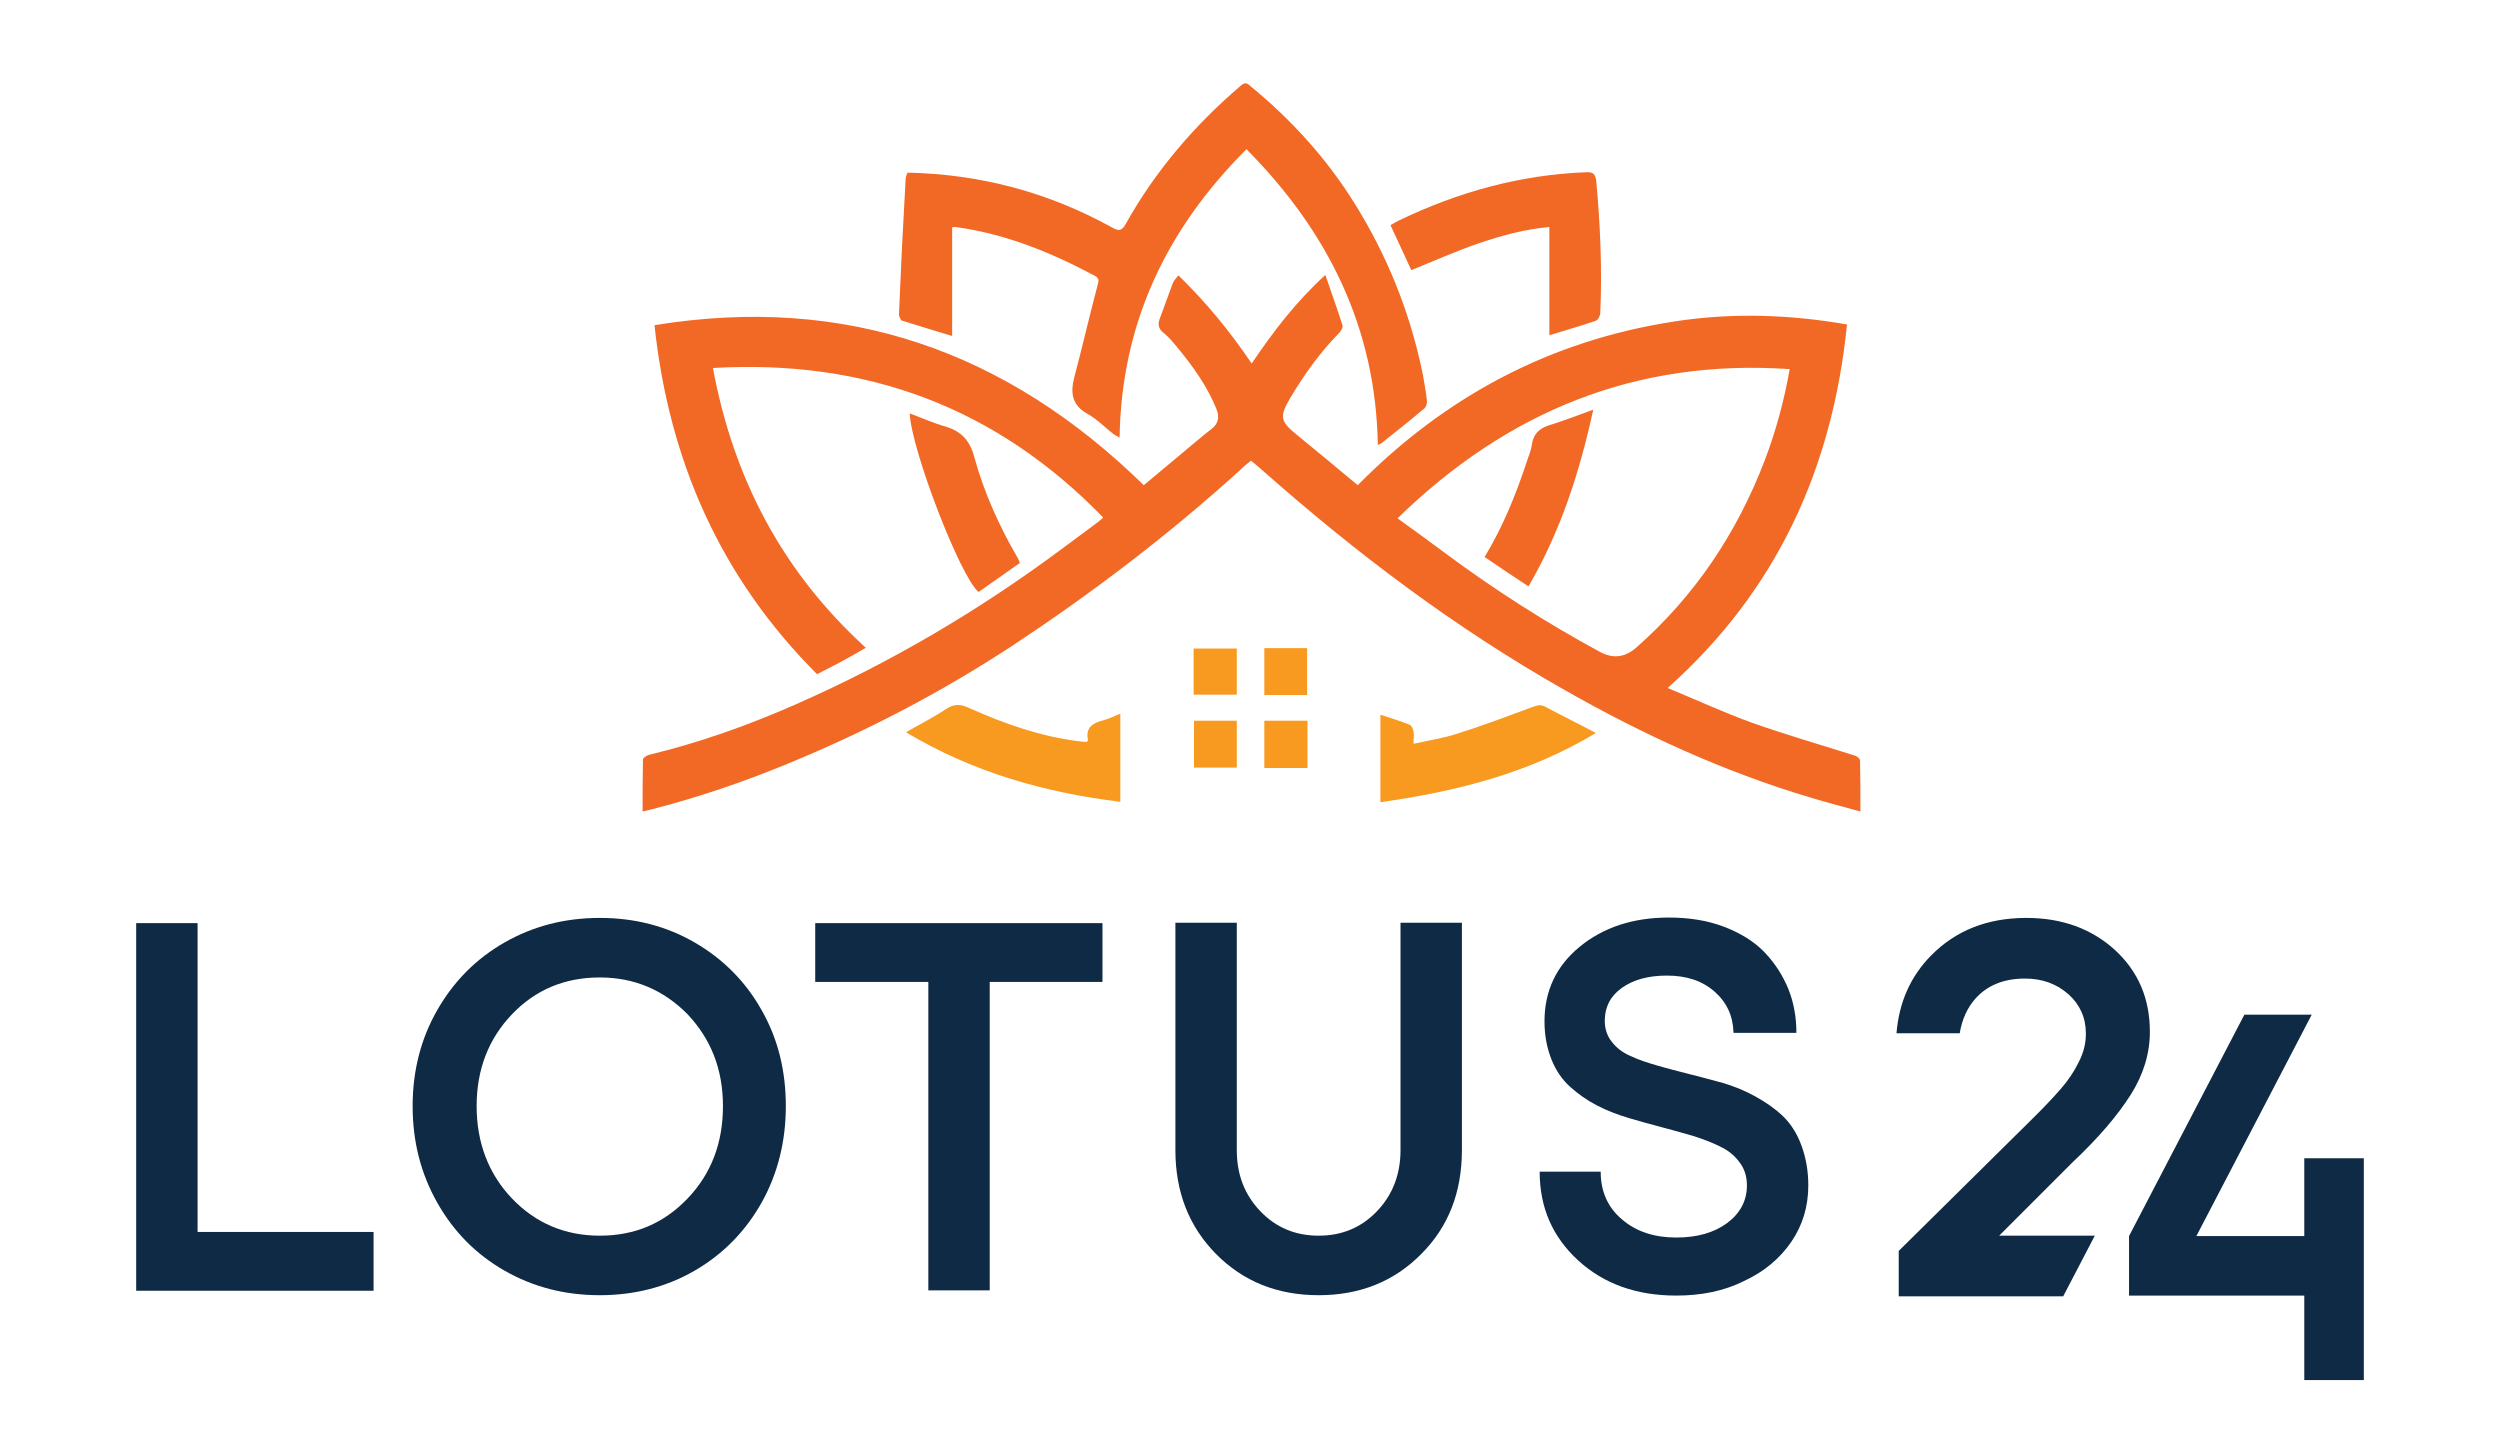
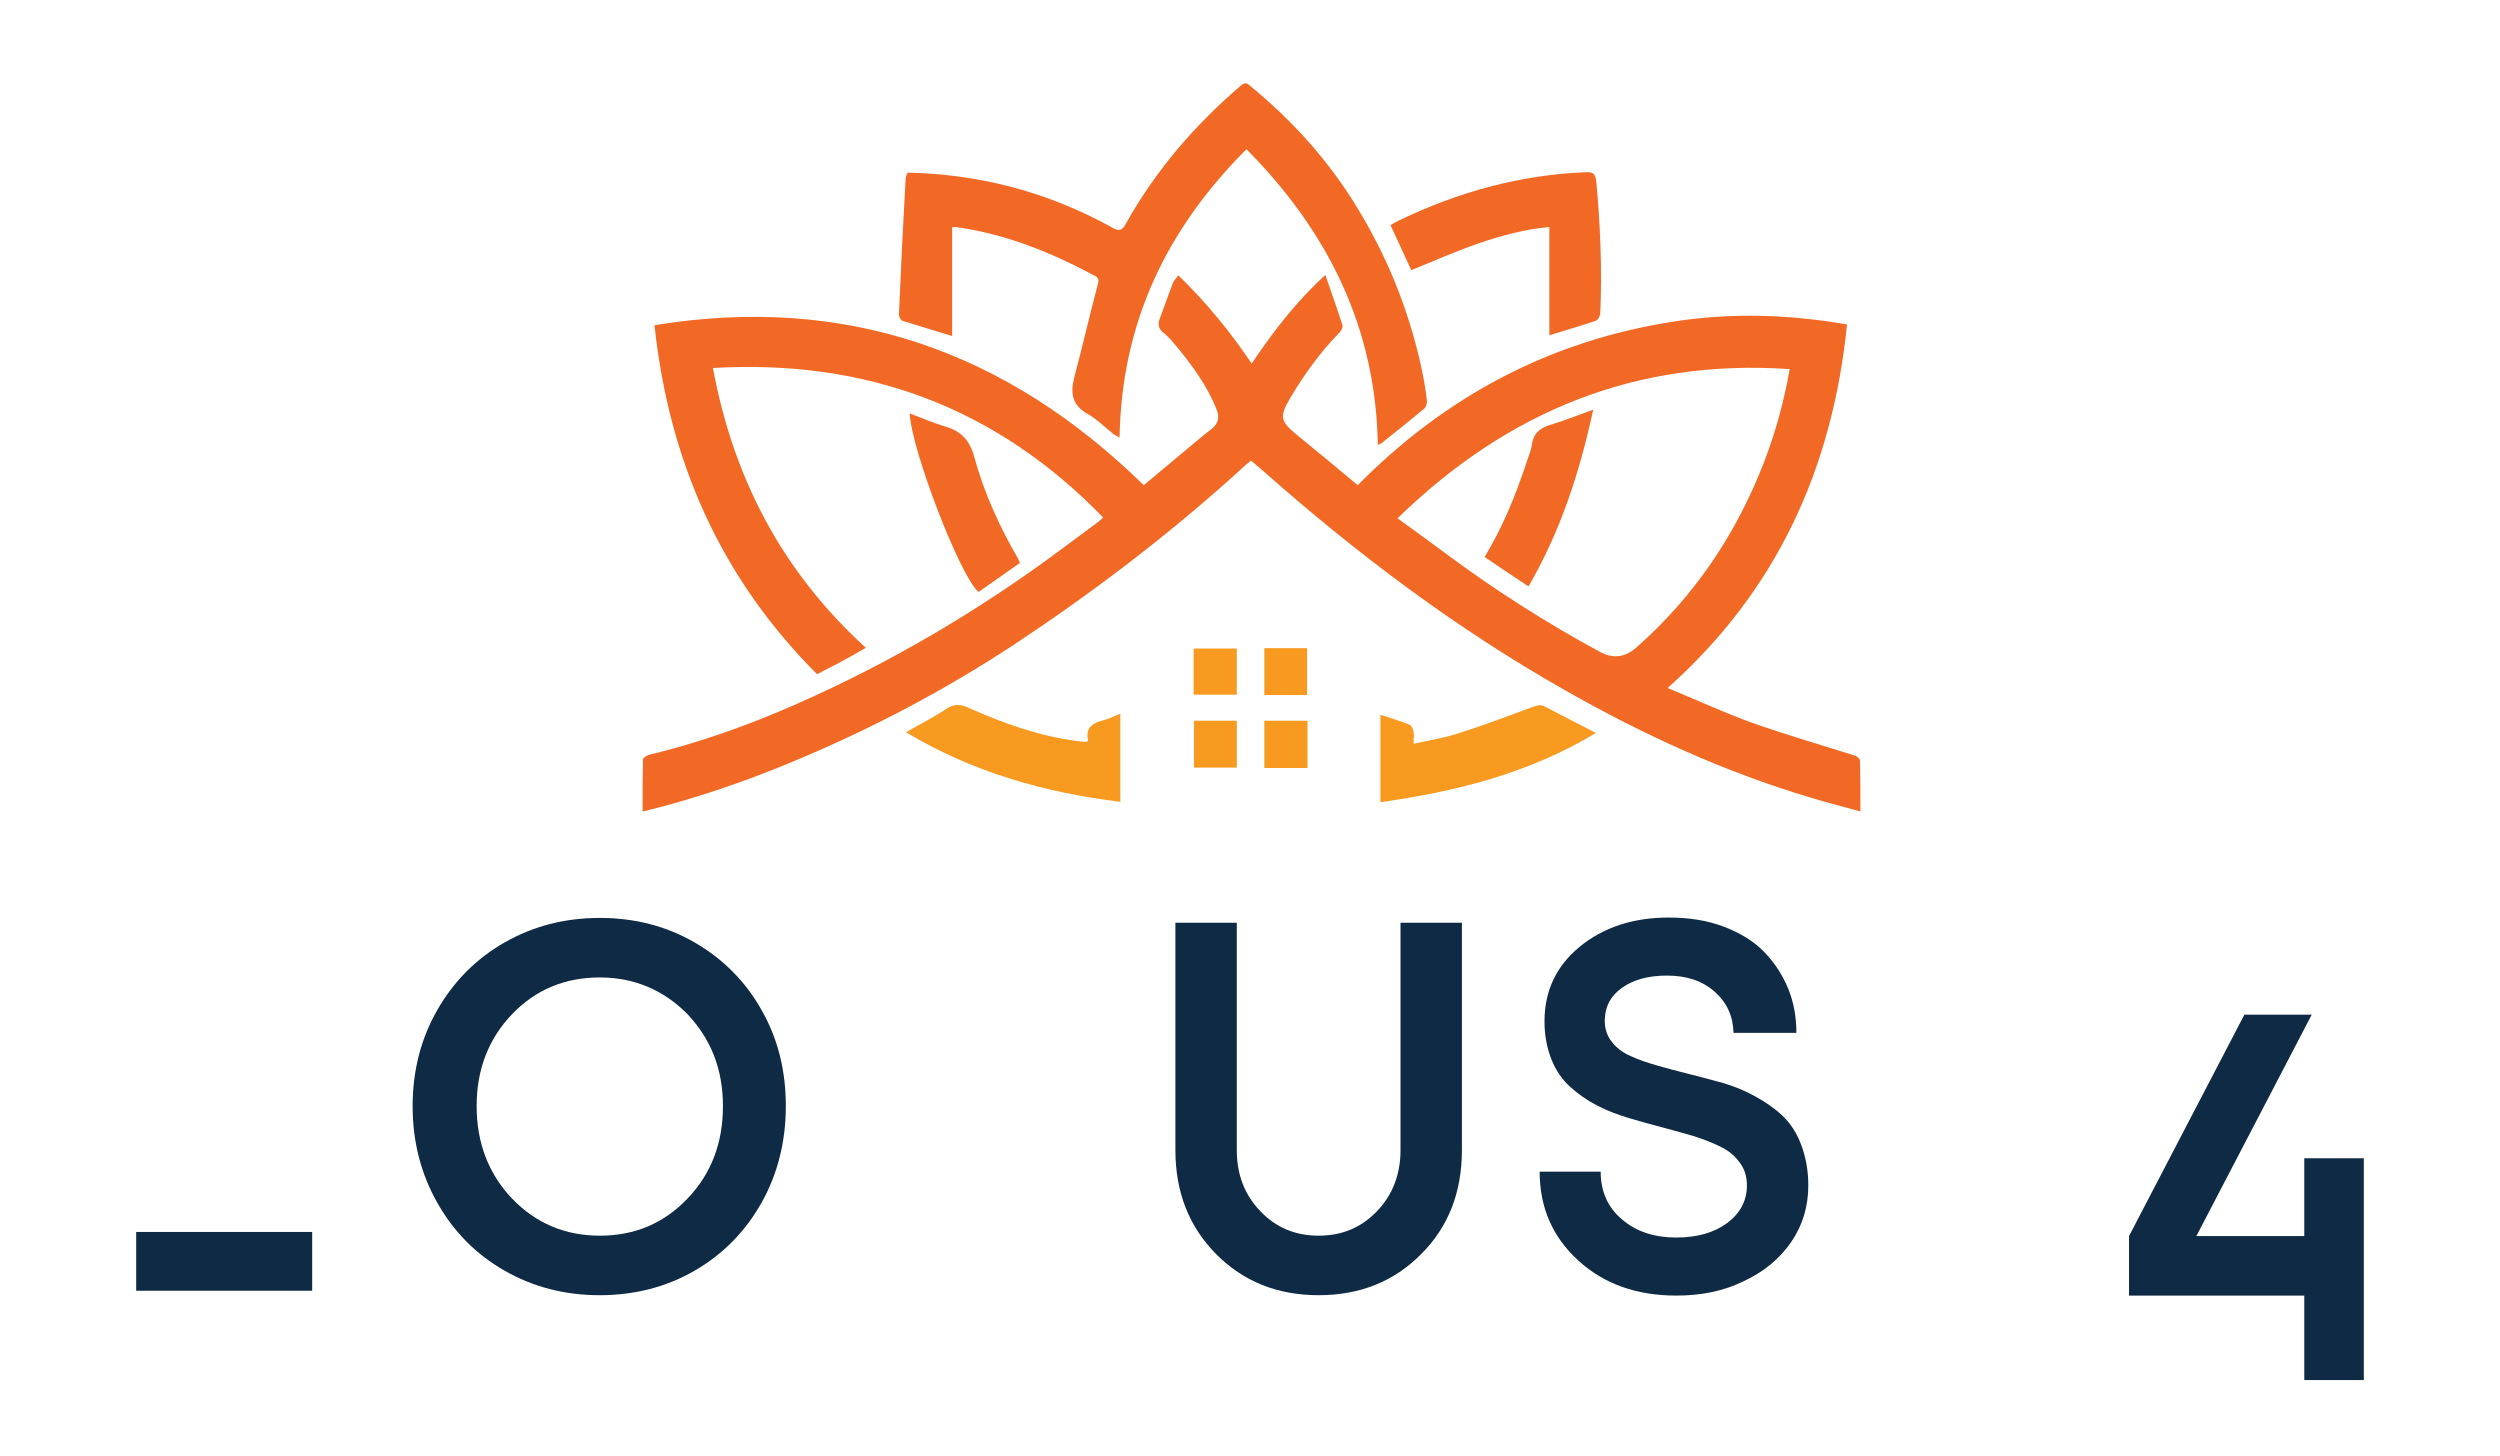
<svg xmlns="http://www.w3.org/2000/svg" version="1.1" id="Layer_2_00000159438246480208845760000004731246835845750952_" x="0px" y="0px" viewBox="0 0 671.9 391.2" style="enable-background:new 0 0 671.9 391.2;" xml:space="preserve">
  <style type="text/css">
	.st0{fill:#F26925;}
	.st1{fill:#F89920;}
	.st2{fill:#0F2A44;}
</style>
  <g id="Layer_1-2">
    <g>
      <g>
        <path class="st0" d="M219.6,181.2c-26-26-39.8-57.4-43.7-93.8c51.4-8.4,94.7,7,131.5,43c4.9-4.1,9.7-8.1,14.6-12.2     c1.2-1,2.4-2,3.6-2.9c1.8-1.4,2.2-3.1,1.4-5.2c-2.5-6.3-6.5-11.8-10.8-17c-1-1.2-2.1-2.5-3.3-3.5c-1.4-1-1.8-2.2-1.3-3.7     c1.2-3.3,2.4-6.6,3.6-9.8c0.3-0.7,0.9-1.3,1.5-2.1c7.5,7.3,13.9,15.1,19.7,23.7c5.8-8.6,11.9-16.6,19.8-23.8     c1.6,4.7,3.2,9.1,4.6,13.5c0.2,0.6-0.4,1.6-1,2.2c-5.1,5.2-9.3,11.1-13,17.3c-3,5.1-2.8,6.3,1.9,10.1c5.4,4.4,10.7,8.8,16.2,13.4     c23.6-23.9,51.8-38.9,85.1-44c15.4-2.4,30.9-1.9,46.4,0.8c-3.9,38.6-18.8,71.5-48.2,97.7c7.7,3.2,15.1,6.6,22.8,9.4     c9.1,3.2,18.4,5.9,27.6,8.8c0.6,0.2,1.3,0.9,1.3,1.3c0.1,4.5,0.1,8.9,0.1,13.7c-4.6-1.3-9.1-2.4-13.6-3.8     c-23.1-6.9-44.9-16.9-65.8-28.8c-29.3-16.6-56-36.7-81.2-59c-1-0.9-2-1.7-3.2-2.7c-1.1,0.9-2.2,1.8-3.2,2.8     c-19.1,17.3-39.5,32.8-61,47c-19.1,12.5-39.2,23-60.4,31.7c-11.9,4.9-23.9,9-36.4,12.2c-0.8,0.2-1.5,0.4-2.5,0.6     c0-4.8,0-9.4,0.1-14c0-0.4,0.9-1,1.5-1.2c13.7-3.3,26.9-8,39.8-13.7c25.2-11.1,48.8-25,70.9-41.4c3.2-2.4,6.5-4.8,9.7-7.2     c0.6-0.4,1.1-0.9,1.8-1.5c-28.8-29.7-63.8-42.6-104.9-40.2c5.5,29.6,18.6,54.7,41.1,75.2c-2.2,1.3-4.2,2.4-6.2,3.5     C224.2,178.9,222,179.9,219.6,181.2L219.6,181.2z M375.6,139.3c4.6,3.3,8.8,6.4,13,9.5c13.2,9.8,27,18.6,41.4,26.4     c3.5,1.9,6.7,1.5,9.7-1.1c15.8-13.9,27.1-30.8,34.6-50.4c3-7.9,5.2-16,6.7-24.5C439.7,96.4,405.2,110.5,375.6,139.3L375.6,139.3z     " />
        <path class="st0" d="M335,40.1c-21.5,21.5-33.6,46.7-34.1,77.5c-0.7-0.4-1.2-0.6-1.6-0.9c-2.3-1.8-4.4-4-6.9-5.4     c-4.2-2.3-4.8-5.5-3.7-9.8c2.2-8.3,4.1-16.6,6.3-24.9c0.3-1.1,0.5-1.8-0.8-2.5c-11.8-6.3-24.1-11.3-37.5-13.1     c-0.1,0-0.3,0-0.8,0.1v29.2c-4.6-1.4-9-2.7-13.4-4.1c-0.4-0.1-0.9-1.1-0.9-1.7c0.5-12.1,1.1-24.3,1.8-36.4c0-0.6,0.3-1.2,0.5-1.7     c19.6,0.4,37.9,5.3,54.9,14.7c1.9,1.1,2.7,1,3.8-1c8-14.3,18.5-26.5,30.9-37.1c0.9-0.8,1.6-0.8,2.4,0     c11.1,9.1,20.7,19.6,28.3,31.9c8.4,13.5,14.3,28,17.7,43.4c0.7,3.1,1.2,6.2,1.6,9.3c0.1,0.7-0.2,1.7-0.6,2.1     c-3.8,3.2-7.7,6.3-11.6,9.4c-0.2,0.1-0.4,0.2-1,0.5C369.8,88.1,356.9,62.2,335,40.1L335,40.1z" />
        <path class="st0" d="M416.4,90.1V61c-6.6,0.6-12.8,2.3-19,4.4c-6.1,2.1-11.9,4.7-18.1,7.2c-1.8-3.8-3.6-7.9-5.6-12.1     c0.8-0.4,1.5-0.9,2.4-1.3c15.8-7.6,32.4-12.2,50-12.9c1.9-0.1,2.6,0.2,2.9,2.3c1.1,11.8,1.6,23.6,1.1,35.5c0,0.7-0.6,1.9-1.2,2.1     C424.8,87.6,420.6,88.8,416.4,90.1L416.4,90.1z" />
        <path class="st1" d="M301.1,215.5c-20.3-2.5-39.6-7.9-57.6-18.7c3.8-2.2,7.4-4,10.7-6.2c2.2-1.5,4-1.4,6.3-0.3     c9.4,4.2,19,7.6,29.3,8.9c0.8,0.1,1.6,0.2,2.3,0.2c0.2-0.3,0.4-0.4,0.3-0.5c-0.7-3.4,1.3-4.6,4.1-5.3c1.5-0.4,2.9-1.1,4.6-1.8     V215.5L301.1,215.5z" />
        <path class="st1" d="M371,215.6v-23.5c2.8,0.9,5.4,1.7,7.9,2.7c0.5,0.2,0.9,1.2,1,1.9c0.2,0.9,0,1.9,0,3.2c4-0.9,8-1.5,11.7-2.7     c7-2.2,13.8-4.8,20.6-7.3c1.3-0.5,2.2-0.5,3.4,0.2c4.3,2.3,8.6,4.4,13.3,6.9C411,207.8,391.5,212.7,371,215.6L371,215.6z" />
        <path class="st0" d="M274.1,151.3c-3.8,2.7-7.5,5.3-11.1,7.8c-4.9-4-18.1-38.3-18.5-48c3.2,1.2,6.3,2.6,9.5,3.5     c4.4,1.3,6.7,3.8,7.9,8.4c2.6,9.5,6.7,18.5,11.7,27.1C273.8,150.4,273.9,150.8,274.1,151.3L274.1,151.3z" />
        <path class="st1" d="M351.3,174.2v12.6h-11.5v-12.6H351.3z" />
        <path class="st1" d="M320.9,206.3v-12.6h11.5v12.6H320.9z" />
        <path class="st1" d="M351.4,206.4h-11.6v-12.7h11.6V206.4z" />
        <path class="st1" d="M320.8,174.3h11.6v12.4h-11.6V174.3z" />
        <path class="st0" d="M428.2,110.1c-3.7,17-8.8,32.7-17.4,47.5c-4-2.6-7.8-5.2-11.8-7.9c4.9-8.1,8.3-16.5,11.2-25.2     c0.5-1.7,1.3-3.3,1.5-5c0.4-2.7,1.8-4.2,4.3-5.1C420,113.2,423.8,111.7,428.2,110.1L428.2,110.1z" />
      </g>
      <g>
        <g>
-           <path class="st2" d="M36.6,248.1h16.5v83h47.3v15.8H36.6V248.1z" />
+           <path class="st2" d="M36.6,248.1v83h47.3v15.8H36.6V248.1z" />
          <path class="st2" d="M135.6,253.3c7.7-4.4,16.2-6.6,25.6-6.6s17.9,2.2,25.5,6.6c7.6,4.4,13.7,10.5,18,18.2      c4.4,7.7,6.5,16.3,6.5,25.8s-2.2,18.2-6.5,25.9c-4.4,7.8-10.4,13.9-18,18.3c-7.6,4.4-16.2,6.6-25.5,6.6      c-9.4,0-17.9-2.2-25.6-6.6s-13.7-10.5-18.1-18.3s-6.6-16.4-6.6-25.9s2.2-18.1,6.6-25.8C121.9,263.8,127.9,257.7,135.6,253.3      L135.6,253.3z M161.2,262.7c-9.4,0-17.3,3.3-23.6,9.9c-6.3,6.6-9.5,14.8-9.5,24.7c0,9.8,3.2,18.2,9.5,24.8s14.2,10,23.6,10      s17.2-3.3,23.6-10c6.4-6.7,9.5-15,9.5-24.8c0-9.9-3.2-18-9.5-24.7C178.4,266.1,170.5,262.7,161.2,262.7z" />
-           <path class="st2" d="M296.3,248.1v15.8H266v82.9h-16.5v-82.9h-30.4v-15.8H296.3z" />
          <path class="st2" d="M382,337c-7.3,7.4-16.5,11.1-27.6,11.1c-11.1,0-20.3-3.7-27.6-11.1c-7.3-7.4-10.9-16.7-10.9-27.9v-61.1      h16.5v61.1c0,6.6,2.1,12,6.3,16.4c4.2,4.4,9.4,6.6,15.7,6.6s11.5-2.2,15.7-6.6c4.2-4.4,6.3-9.9,6.3-16.4v-61.1h16.5v61.1      C392.9,320.4,389.3,329.7,382,337L382,337z" />
          <path class="st2" d="M450.5,348.2c-10.6,0-19.4-3.1-26.3-9.4s-10.4-14.2-10.4-23.9h16.4c0,5.3,1.9,9.6,5.7,12.8      c3.8,3.3,8.7,4.9,14.6,4.9c5.6,0,10.2-1.3,13.7-3.9c3.5-2.6,5.3-6,5.3-10.1c0-2.3-0.6-4.4-1.9-6.1c-1.2-1.7-2.9-3.2-5-4.2      c-2.1-1.1-4.5-2-7.2-2.9c-2.7-0.8-5.6-1.6-8.6-2.4c-3-0.8-6-1.6-9-2.5c-3-0.9-5.9-2-8.6-3.4c-2.7-1.4-5.1-3.1-7.2-5      c-2.1-1.9-3.8-4.3-5-7.3s-1.9-6.4-1.9-10.3c0-8.1,3.1-14.8,9.4-20c6.3-5.2,14.3-7.9,24-7.9c5.5,0,10.5,0.8,14.9,2.5      c4.4,1.7,8,3.9,10.8,6.8c2.8,2.9,4.9,6.2,6.4,9.8c1.5,3.7,2.2,7.7,2.2,11.9h-16.9c-0.1-4.5-1.8-8.2-5.1-11.1      c-3.3-2.9-7.5-4.3-12.8-4.3c-5,0-9,1.1-12.1,3.3c-3.1,2.2-4.6,5.2-4.6,8.8c0,2.2,0.6,4.1,1.9,5.7c1.2,1.6,2.9,2.9,5,3.8      c2.1,1,4.5,1.8,7.3,2.6c2.7,0.8,5.6,1.5,8.6,2.3c3,0.7,6,1.6,9.1,2.4c3,0.9,5.9,2.1,8.6,3.6c2.7,1.5,5.2,3.2,7.3,5.2      c2.1,2,3.8,4.6,5,7.8s1.9,6.8,1.9,10.9c0,5.6-1.5,10.7-4.6,15.2c-3.1,4.5-7.3,8-12.7,10.5C463.3,347,457.2,348.2,450.5,348.2      L450.5,348.2z" />
        </g>
        <polygon class="st2" points="619.3,311.3 619.3,332.2 590.3,332.2 621.3,272.7 603.2,272.7 572.2,332.2 572.2,332.2 572.2,332.2      572.2,332.2 572.2,332.2 572.2,348.2 619.3,348.2 619.3,370.9 635.3,370.9 635.3,348.2 635.3,332.2 635.3,311.3    " />
-         <path class="st2" d="M572.6,294.3c3.5-5.5,5.2-11.2,5.2-17c0-8.9-3.1-16.2-9.4-22c-6.3-5.7-14.2-8.6-23.8-8.6     c-10.5,0-19,3.4-25.6,10.1c-5.5,5.6-8.6,12.5-9.3,20.9h17c0.6-3.7,2-6.8,4.2-9.3c3.2-3.6,7.7-5.4,13.3-5.4     c4.7,0,8.5,1.4,11.7,4.2c3.1,2.8,4.7,6.3,4.7,10.6c0,2.6-0.6,5.1-1.9,7.6c-1.2,2.5-2.8,4.9-4.8,7.2c-2,2.3-4.8,5.3-8.7,9.1     l-34.9,34.5v12.2h44.2l8.5-16.3h-25.7l19.8-19.8C564,305.8,569.1,299.8,572.6,294.3L572.6,294.3z" />
      </g>
    </g>
  </g>
</svg>